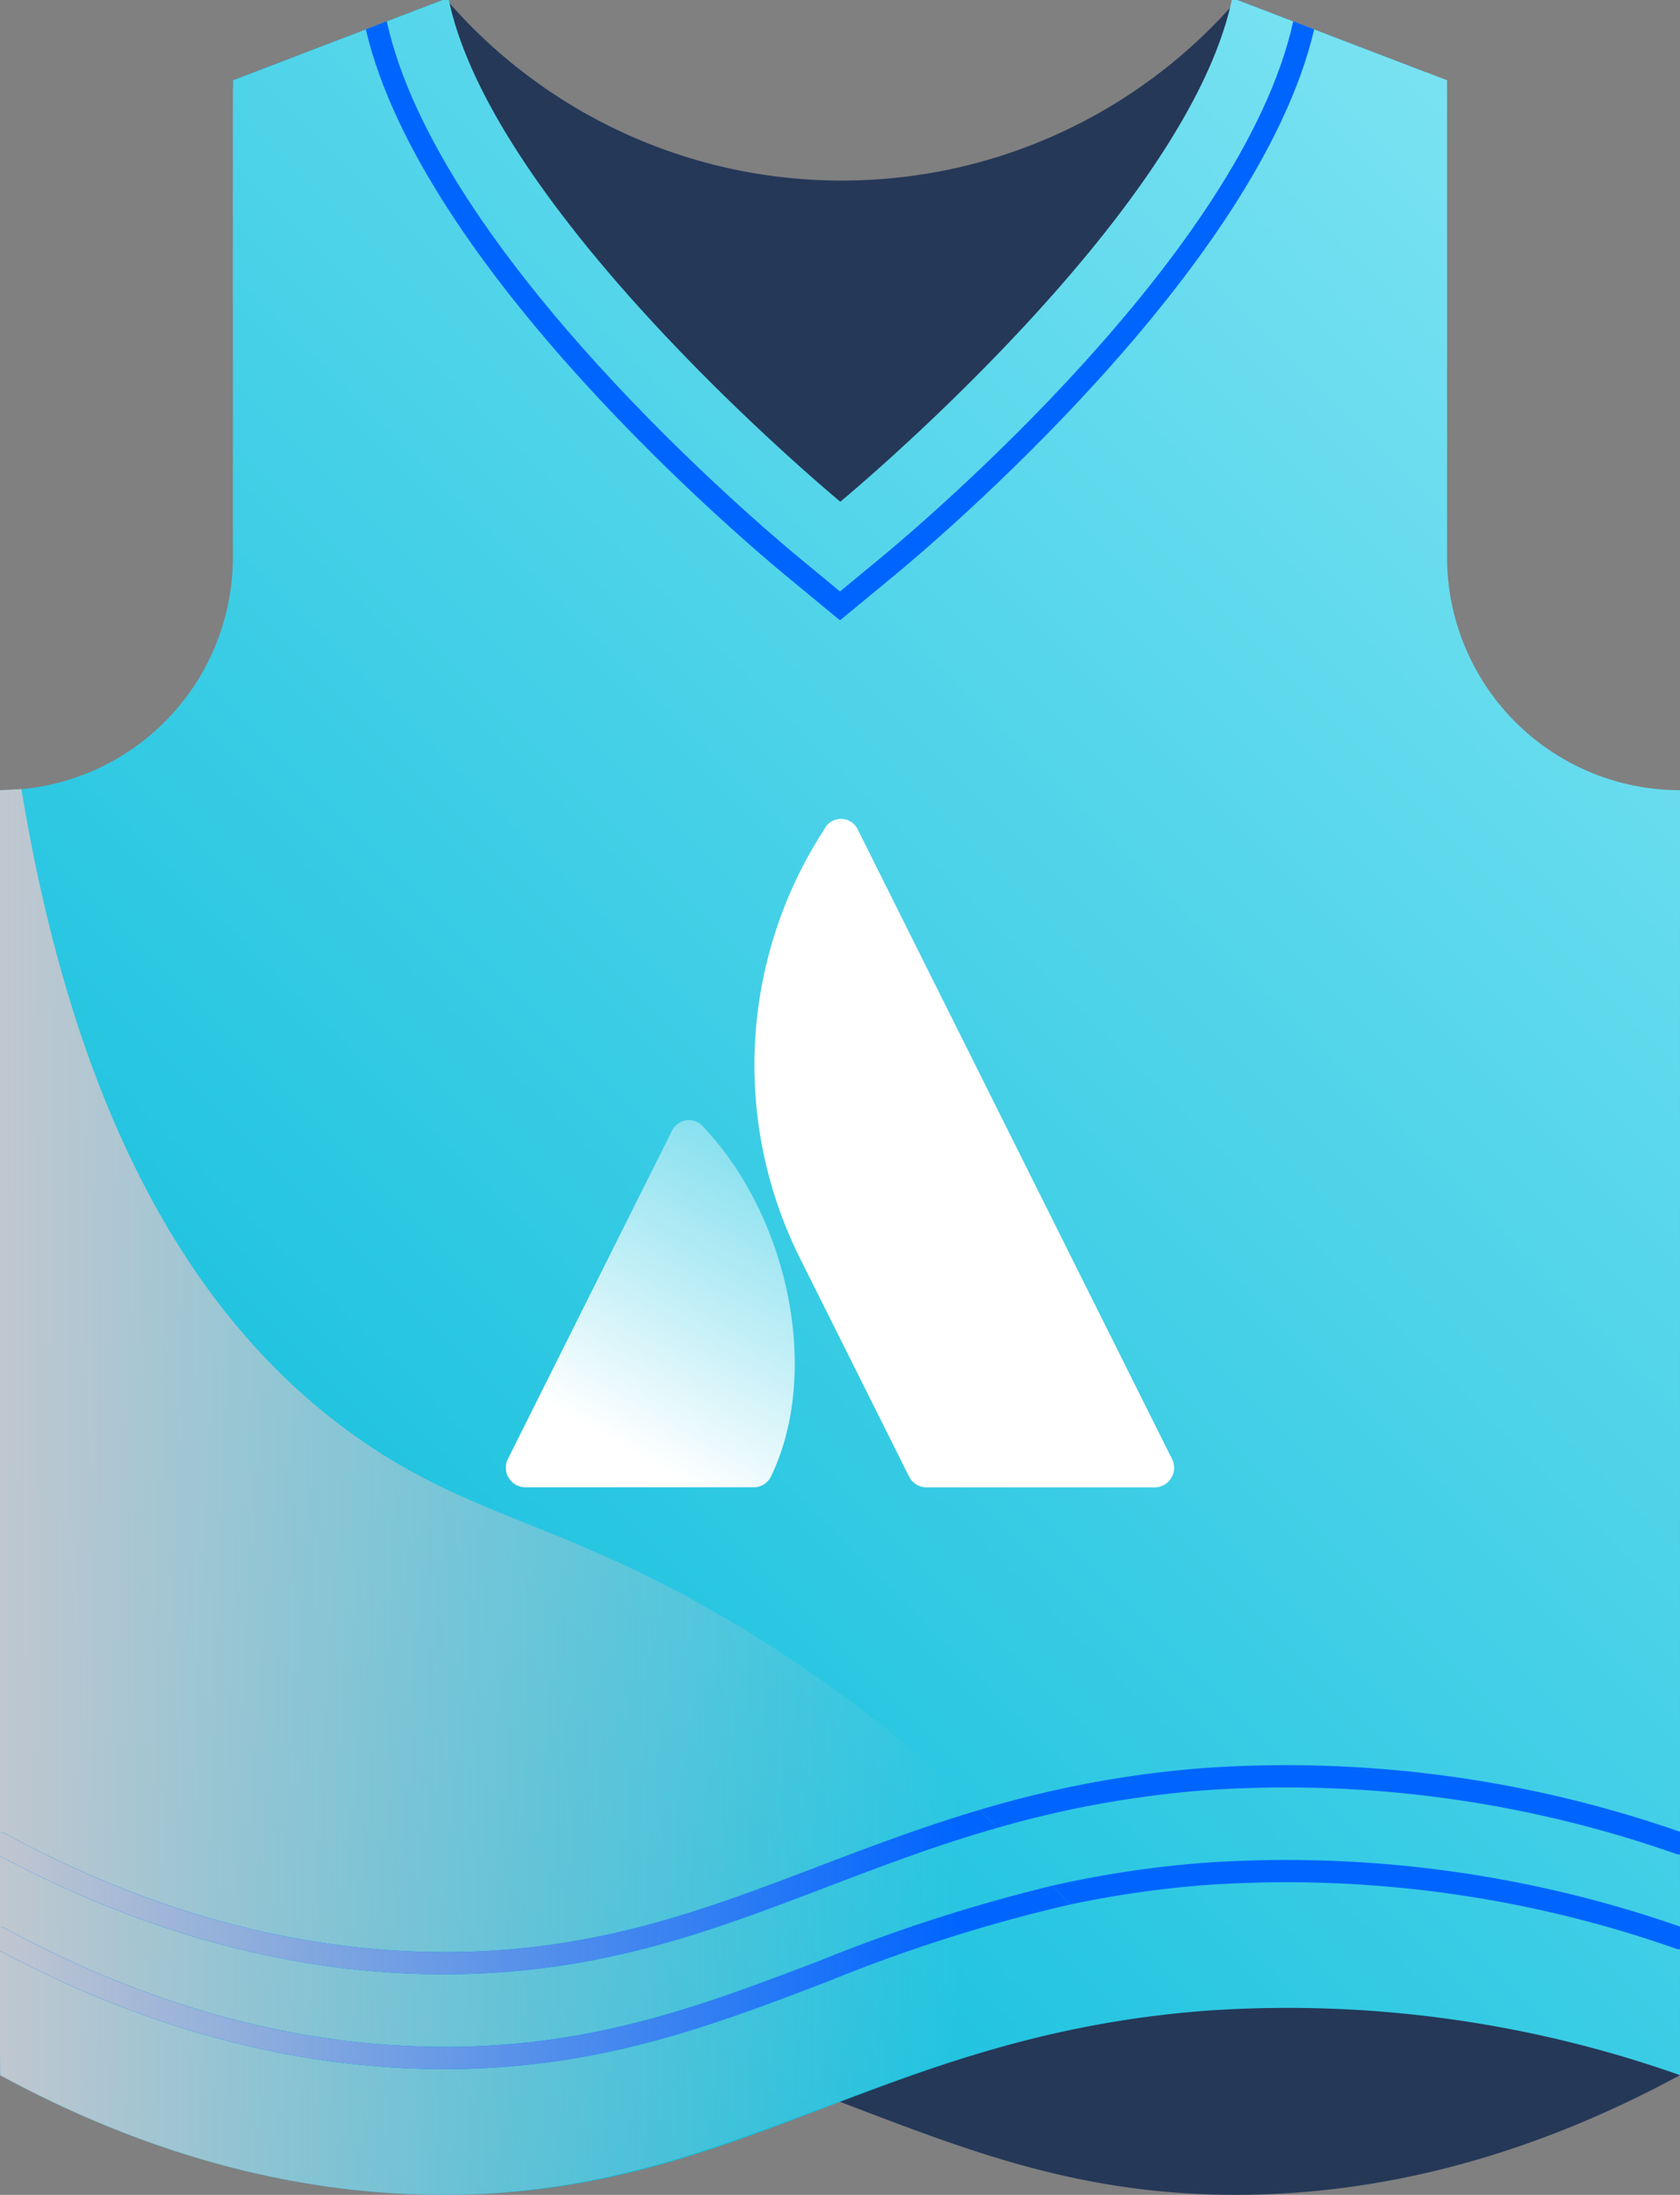
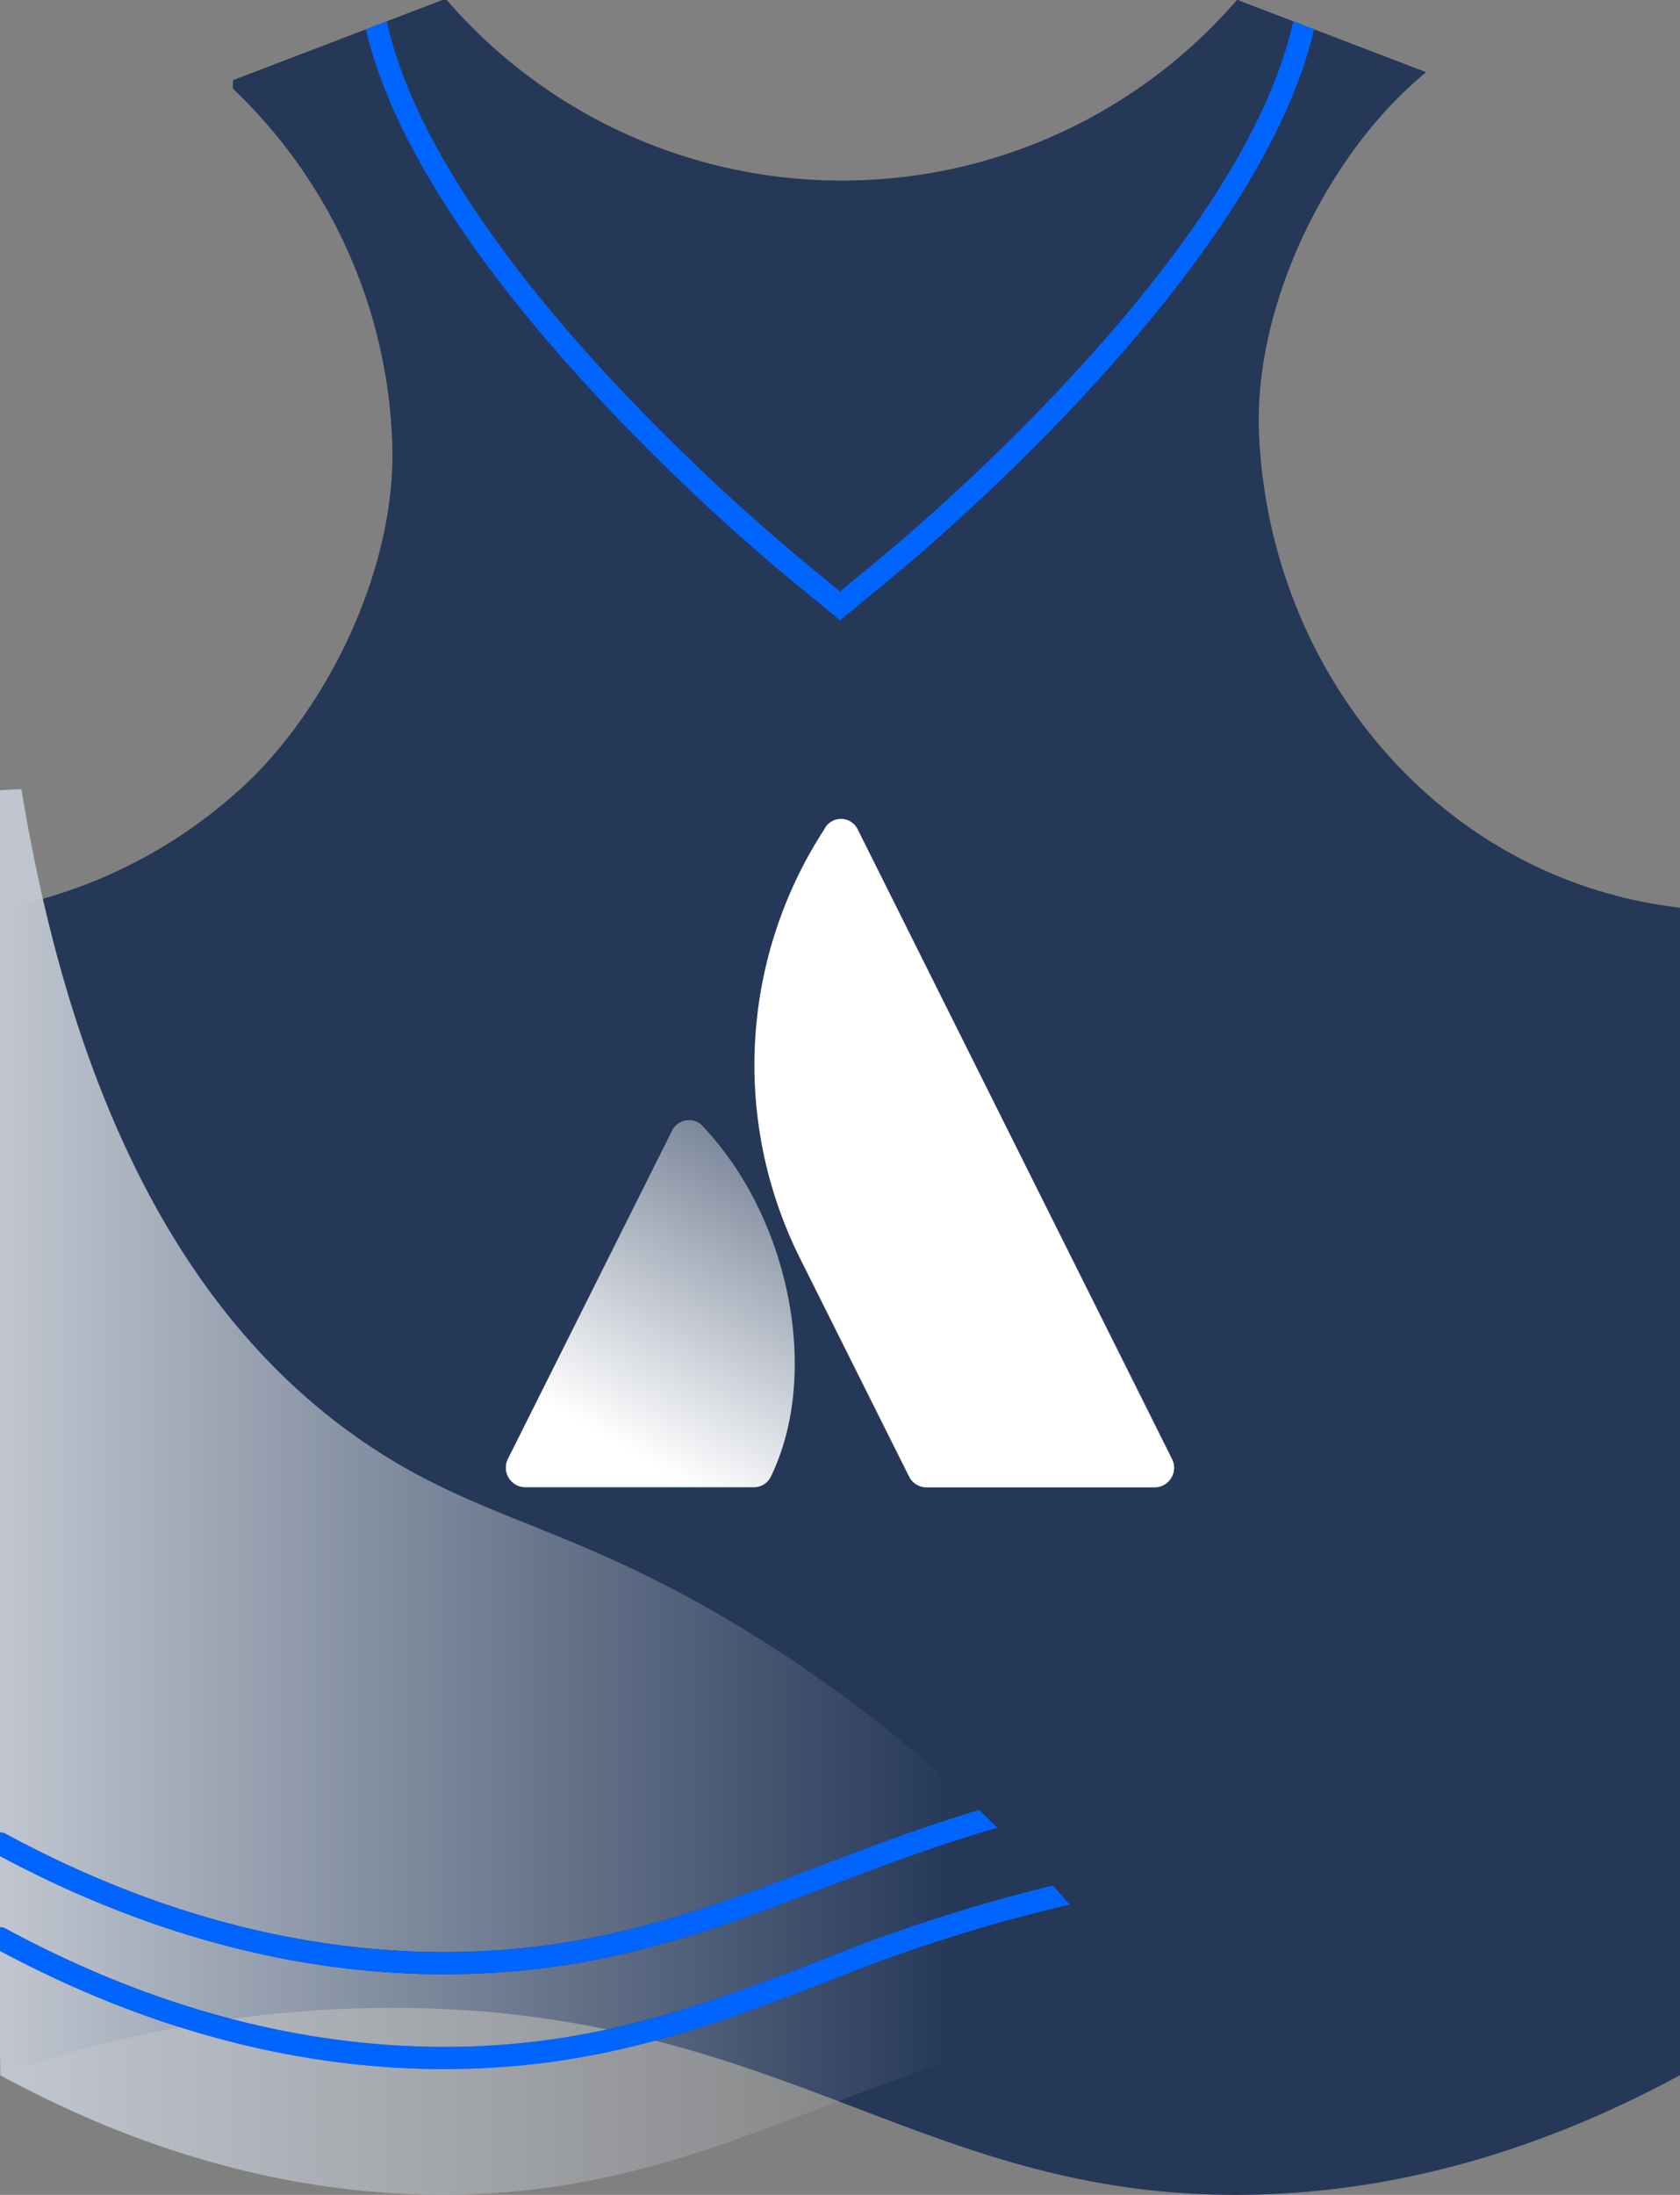
<svg xmlns="http://www.w3.org/2000/svg" xmlns:xlink="http://www.w3.org/1999/xlink" viewBox="0 0 150.898 197">
  <rect x="0" y="0" width="150.898" height="197" fill="#808080" stroke="none" />
  <defs>
    <style>.cls-1{isolation:isolate;}.cls-2{fill:#253858;}.cls-3{fill:url(#New_Gradient_Swatch_12);}.cls-4{fill:#0065ff;}.cls-5,.cls-6,.cls-7,.cls-8,.cls-9{mix-blend-mode:multiply;}.cls-5{fill:url(#linear-gradient);}.cls-6{fill:url(#linear-gradient-2);}.cls-7{fill:url(#linear-gradient-3);}.cls-8{fill:url(#linear-gradient-4);}.cls-9{fill:url(#linear-gradient-5);}.cls-10{fill:url(#linear-gradient-6);}.cls-11{fill:#fff;}</style>
    <linearGradient id="New_Gradient_Swatch_12" x1="-1.81" y1="184.446" x2="152.706" y2="29.929" gradientUnits="userSpaceOnUse">
      <stop offset="0" stop-color="#00b8d9" />
      <stop offset="1" stop-color="#79e2f2" />
    </linearGradient>
    <linearGradient id="linear-gradient" x1="-0.419" y1="173.888" x2="273.942" y2="173.888" gradientUnits="userSpaceOnUse">
      <stop offset="0" stop-color="#c1c7d0" />
      <stop offset="0.315" stop-color="#c1c7d0" stop-opacity="0" />
    </linearGradient>
    <linearGradient id="linear-gradient-2" x1="-0.419" y1="123.015" x2="273.942" y2="123.015" xlink:href="#linear-gradient" />
    <linearGradient id="linear-gradient-3" x1="-0.419" y1="183.973" x2="273.942" y2="183.973" xlink:href="#linear-gradient" />
    <linearGradient id="linear-gradient-4" x1="-0.419" y1="169.832" x2="273.942" y2="169.832" xlink:href="#linear-gradient" />
    <linearGradient id="linear-gradient-5" x1="-0.419" y1="177.477" x2="273.942" y2="177.477" xlink:href="#linear-gradient" />
    <linearGradient id="linear-gradient-6" x1="71.302" y1="2748.251" x2="55.773" y2="2721.354" gradientTransform="matrix(1, 0, 0, -1, 0, 2854)" gradientUnits="userSpaceOnUse">
      <stop offset="0" stop-color="#fff" stop-opacity="0.4" />
      <stop offset="0.92" stop-color="#fff" />
    </linearGradient>
  </defs>
  <title>PAAT_2</title>
  <g class="cls-1">
    <g id="Layer_2" data-name="Layer 2">
      <g id="Values">
        <path class="cls-2" d="M113.088,38.985c-.477-10.658,5.111-22.833,12.531-30.253.785-.785,1.618-1.531,2.476-2.253L111.164,0H111.1A46.864,46.864,0,0,1,75.612,16.206,46.866,46.866,0,0,1,40.128,0h-.394L20.921,7.2v.763a46.013,46.013,0,0,1,14.3,31.568C35.7,50.188,30.111,62.363,22.69,69.783A44.264,44.264,0,0,1,0,81.575v104.68a105.791,105.791,0,0,1,42.552-5.784c29.835,2.264,42.332,16.947,69.579,16.519,15.5-.243,28.669-5.265,38.766-10.735V81.473C129.468,78.977,114.053,60.531,113.088,38.985Z" />
-         <path id="_Path_" data-name="&lt;Path&gt;" class="cls-3" d="M150.893,70.922h0a20.916,20.916,0,0,1-20.917-20.916V7.2L111.164,0h-.526c-4.119,19.411-35.162,45.031-35.162,45.031S44.434,19.411,40.315,0h-.582L20.917,7.2V50.006A20.916,20.916,0,0,1,0,70.922H0V186.256c10.1,5.47,23.268,10.492,38.766,10.735,27.247.428,39.744-14.255,69.579-16.519a105.792,105.792,0,0,1,42.552,5.784V70.922Z" />
-         <path class="cls-4" d="M108.424,160.673a105.657,105.657,0,0,1,42.147,5.734.99.99,0,0,0,.327.042V164.41a107.525,107.525,0,0,0-42.625-5.731,95.5,95.5,0,0,0-20.328,3.78c.558.532,1.1,1.068,1.641,1.6A93.256,93.256,0,0,1,108.424,160.673Z" />
-         <path class="cls-4" d="M150.9,172.919a107.523,107.523,0,0,0-42.625-5.731,94.361,94.361,0,0,0-13.71,2.051c.517.569,1.019,1.14,1.521,1.711a92.519,92.519,0,0,1,12.34-1.768,105.669,105.669,0,0,1,42.147,5.734.99.99,0,0,0,.327.042Z" />
        <path class="cls-4" d="M70.534,51.625l4.915,4.055,4.915-4.055c3.592-2.964,32.656-27.5,37.676-48.994l-1.88-.719c-4.585,20.822-33.517,45.24-37.068,48.17l-3.643,3.005-3.643-3.005c-3.551-2.93-32.483-27.349-37.068-48.17l-1.88.719C37.878,24.124,66.942,48.661,70.534,51.625Z" />
        <path class="cls-5" d="M.474,173.09c12.649,6.839,25.54,10.41,38.315,10.615,14,.223,24.088-3.622,34.756-7.687a149.318,149.318,0,0,1,21.018-6.778q-2.373-2.611-4.976-5.177c-5.486,1.565-10.45,3.455-15.33,5.314C63.7,173.4,53.714,177.2,39.931,177.2q-.582,0-1.174-.009C25.819,176.988,12.783,173.417,0,166.59v6.393A.974.974,0,0,1,.474,173.09Z" />
        <path class="cls-6" d="M.474,164.581c12.65,6.839,25.541,10.411,38.315,10.615,14,.228,24.088-3.622,34.756-7.687,4.6-1.754,9.283-3.532,14.4-5.05a123.616,123.616,0,0,0-21.86-16.665c-15.231-9.109-23.23-9.353-33.554-16.459-12.34-8.492-25.065-24.794-30.608-58.51-.246.022-.5.024-.745.038-.272.019-.546.033-.822.042-.12,0-.236.018-.357.018v93.552A.974.974,0,0,1,.474,164.581Z" />
        <path class="cls-7" d="M39.931,185.714c-.389,0-.779,0-1.174-.009C25.818,185.5,12.782,181.925,0,175.1v8.957q.007,1.1.014,2.207c10.095,5.466,23.258,10.483,38.748,10.728h.2c.66.009,1.31.006,1.953,0,24.361-.429,36.987-13.023,63.123-16.118-2.41-3.294-5.061-6.621-7.959-9.92a142.625,142.625,0,0,0-21.826,6.936C63.7,181.908,53.713,185.714,39.931,185.714Z" />
        <path class="cls-4" d="M39.931,177.2c13.783,0,23.77-3.805,34.326-7.828,4.88-1.86,9.844-3.75,15.33-5.314-.543-.536-1.084-1.072-1.641-1.6-5.117,1.518-9.8,3.3-14.4,5.05-10.668,4.065-20.758,7.916-34.756,7.688-12.774-.2-25.665-3.776-38.315-10.615A.974.974,0,0,0,0,164.475v2.116c12.783,6.826,25.819,10.4,38.757,10.605Q39.349,177.2,39.931,177.2Z" />
-         <path class="cls-8" d="M39.931,177.2c13.783,0,23.77-3.805,34.326-7.828,4.88-1.86,9.844-3.75,15.33-5.314-.543-.536-1.084-1.072-1.641-1.6-5.117,1.518-9.8,3.3-14.4,5.05-10.668,4.065-20.758,7.916-34.756,7.688-12.774-.2-25.665-3.776-38.315-10.615A.974.974,0,0,0,0,164.475v2.116c12.783,6.826,25.819,10.4,38.757,10.605Q39.349,177.2,39.931,177.2Z" />
        <path class="cls-4" d="M73.545,176.018c-10.668,4.065-20.758,7.91-34.756,7.688C26.014,183.5,13.123,179.929.474,173.09A.974.974,0,0,0,0,172.984V175.1c12.782,6.826,25.818,10.4,38.757,10.605.4.006.785.009,1.174.009,13.782,0,23.771-3.806,34.326-7.828a142.625,142.625,0,0,1,21.826-6.936c-.5-.571-1-1.142-1.521-1.711A149.318,149.318,0,0,0,73.545,176.018Z" />
-         <path class="cls-9" d="M73.545,176.018c-10.668,4.065-20.758,7.91-34.756,7.688C26.014,183.5,13.123,179.929.474,173.09A.974.974,0,0,0,0,172.984V175.1c12.782,6.826,25.818,10.4,38.757,10.605.4.006.785.009,1.174.009,13.782,0,23.771-3.806,34.326-7.828a142.625,142.625,0,0,1,21.826-6.936c-.5-.571-1-1.142-1.521-1.711A149.318,149.318,0,0,0,73.545,176.018Z" />
        <g id="Layer_2-2" data-name="Layer 2">
          <g id="Blue">
            <path class="cls-10" d="M63.237,101.207a1.7,1.7,0,0,0-2.9.329L45.62,130.945a1.758,1.758,0,0,0,1.574,2.545H67.681a1.7,1.7,0,0,0,1.574-.988C73.673,123.386,71,109.5,63.237,101.207Z" />
            <path class="cls-11" d="M74.032,74.444a38.8,38.8,0,0,0-2.265,38.315l9.877,19.753a1.758,1.758,0,0,0,1.574.988H103.7a1.758,1.758,0,0,0,1.574-2.545S77.716,75.807,77.037,74.435A1.671,1.671,0,0,0,74.032,74.444Z" />
          </g>
        </g>
      </g>
    </g>
  </g>
</svg>